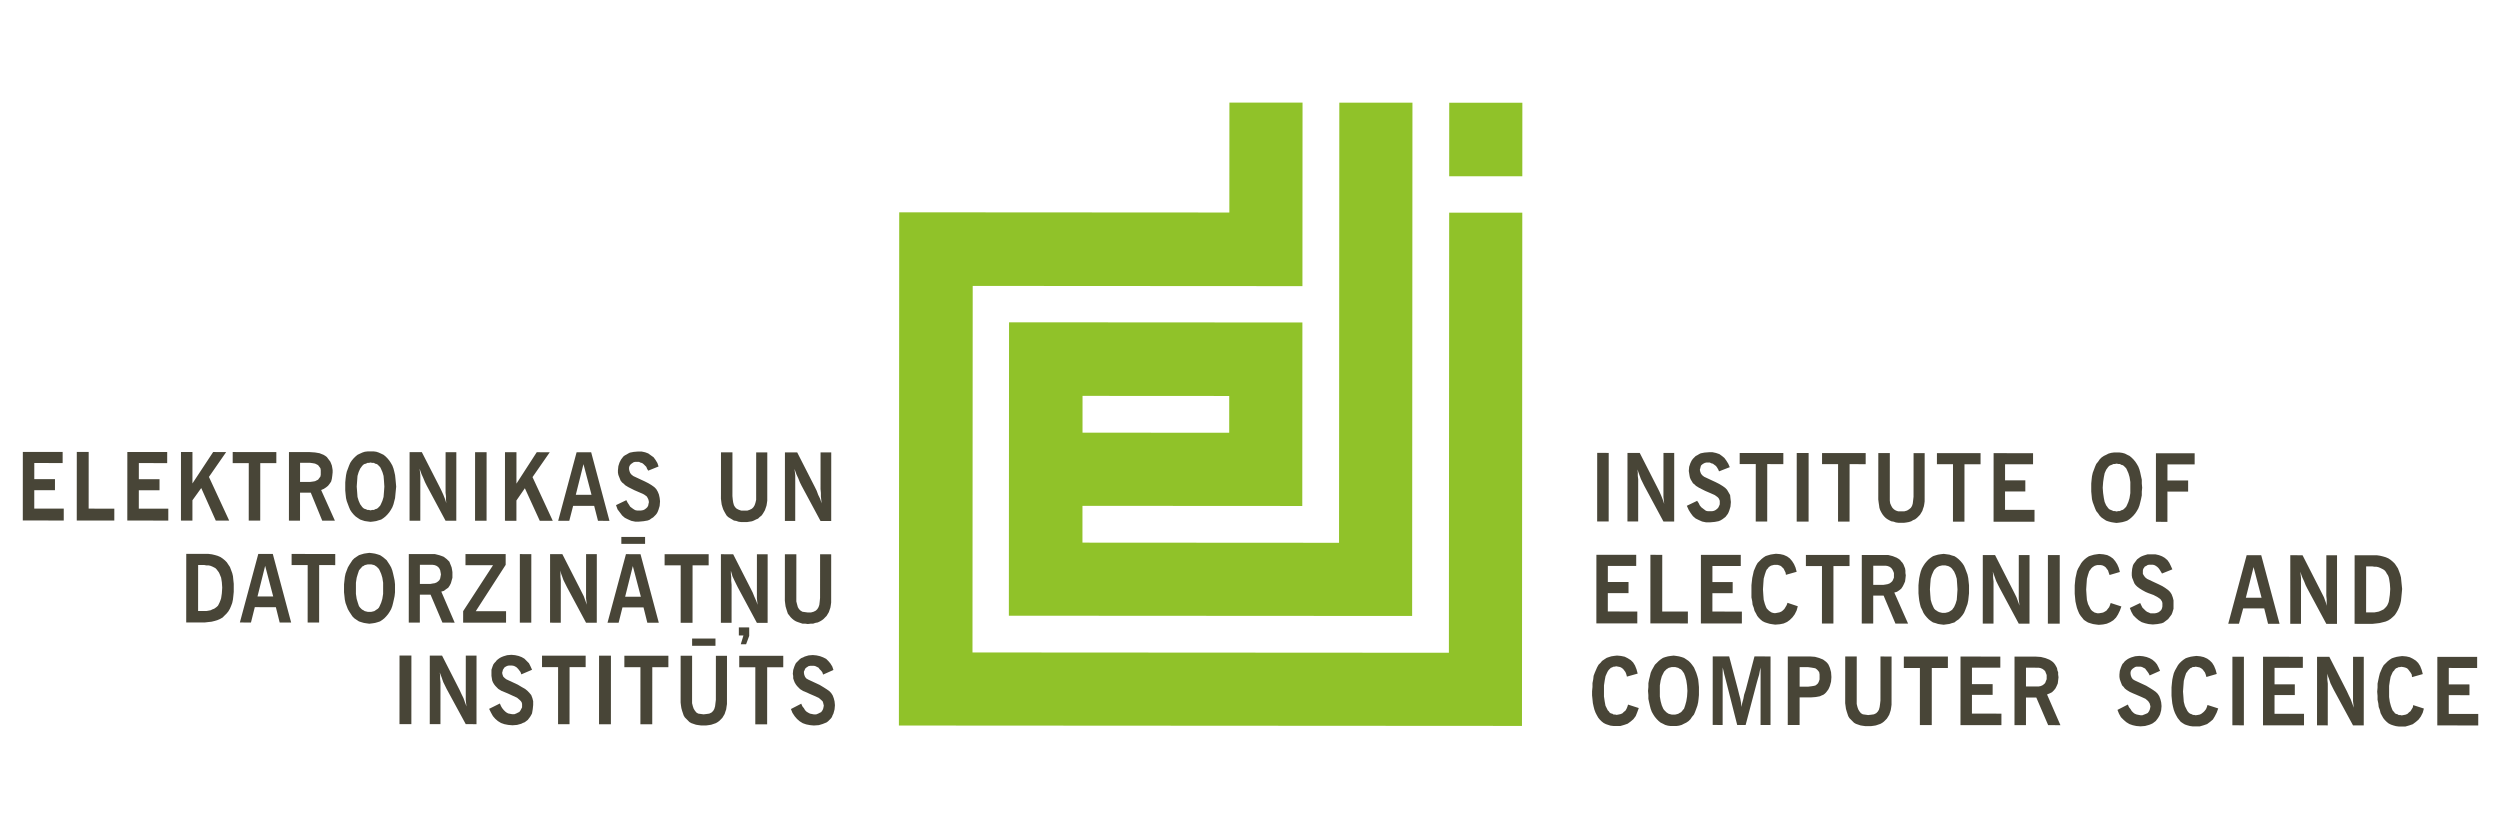
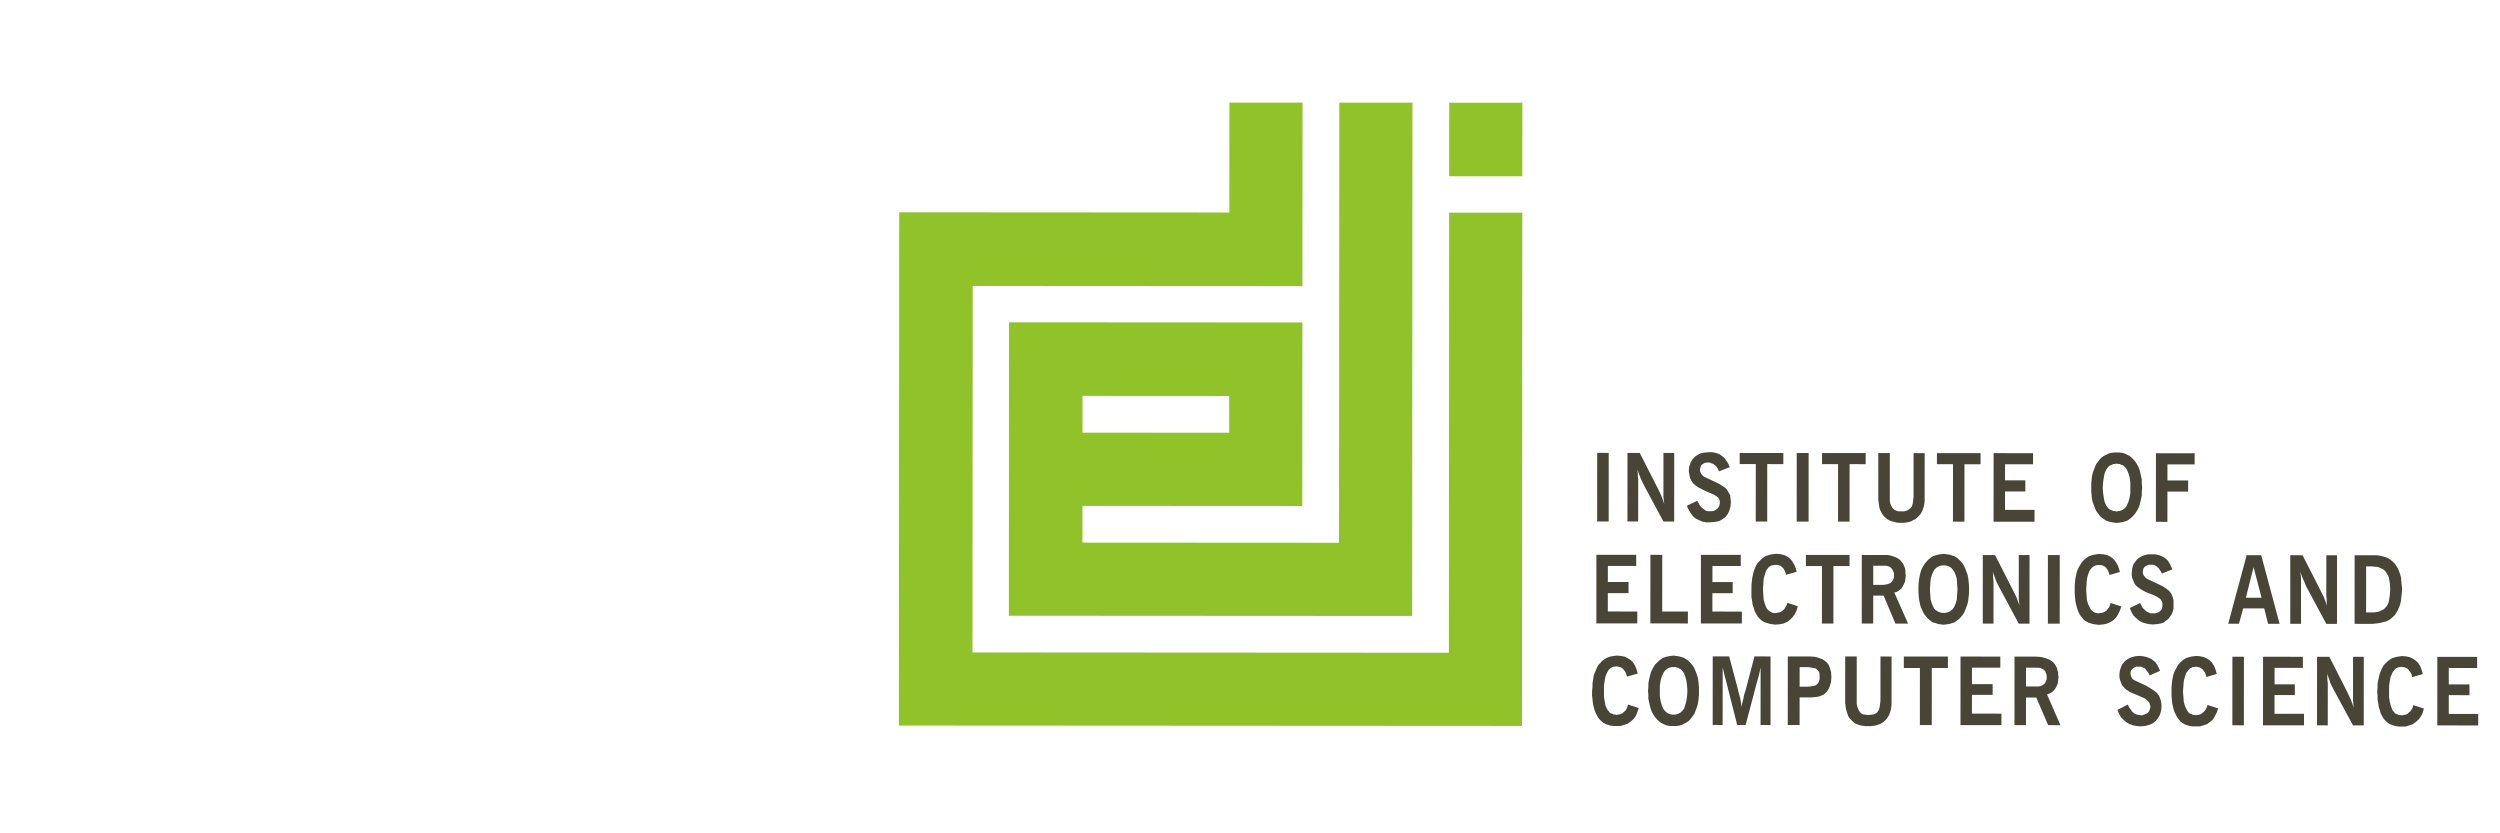
<svg xmlns="http://www.w3.org/2000/svg" xmlns:ns1="http://www.inkscape.org/namespaces/inkscape" xmlns:ns2="http://sodipodi.sourceforge.net/DTD/sodipodi-0.dtd" width="420" height="140" id="svg3160" version="1.1" ns1:version="1.2.2 (b0a8486541, 2022-12-01)" ns2:docname="edi-nrem.svg" ns1:export-filename="C:\Users\krisj\Documents\edi_web_logos\logo_d_160.png" ns1:export-xdpi="146.53545" ns1:export-ydpi="146.53545">
  <defs id="defs3162" />
  <ns2:namedview id="base" pagecolor="#ffffff" bordercolor="#666666" borderopacity="1.0" ns1:pageopacity="0.0" ns1:pageshadow="2" ns1:zoom="3.2104086" ns1:cx="231.27897" ns1:cy="68.994332" ns1:document-units="px" ns1:current-layer="layer1" showgrid="false" ns1:window-width="2160" ns1:window-height="1261" ns1:window-x="0" ns1:window-y="52" ns1:window-maximized="1" fit-margin-top="0" fit-margin-left="0" fit-margin-right="0" fit-margin-bottom="0" ns1:showpageshadow="2" ns1:pagecheckerboard="0" ns1:deskcolor="#d1d1d1" />
  <g ns1:label="Layer 1" ns1:groupmode="layer" id="layer1" transform="translate(-553.879,-598.416)">
-     <path ns1:connector-curvature="0" id="path40-6-7" style="fill:#484537;fill-opacity:1;fill-rule:nonzero;stroke:none" d="m 557.709,685.856 0.006,-11.519 6.689,0.005 -0.002,1.865 -4.761,-0.003 -0.002,2.701 3.476,0.002 -0.002,1.867 -3.476,-0.002 -0.002,3.088 4.955,0.003 -0.002,1.998 -6.883,-0.005 z m 9.065,0.006 0.006,-11.519 1.998,0.002 -0.006,9.521 4.313,0.003 -0.002,1.998 -6.31,-0.003 z m 8.492,0.005 0.006,-11.519 6.697,0.005 -0.002,1.865 -4.761,-0.003 -0.002,2.701 3.476,0.002 -0.002,1.867 -3.476,-0.002 -0.002,3.088 4.955,0.003 -0.002,1.998 -6.891,-0.005 z m 9.012,0.005 0.006,-11.519 1.928,0.002 -0.003,5.28 3.48,-5.278 2.19,0.002 -2.898,4.178 3.402,7.341 -2.253,-0.002 -2.442,-5.468 -1.48,2.058 -0.002,3.407 -1.928,-0.002 z m 11.388,0.006 0.006,-9.654 -2.701,-0.002 0.002,-1.865 7.331,0.005 -7.6e-4,1.865 -2.701,-0.002 -0.006,9.654 -1.928,-0.002 z m 6.752,0.005 0.006,-11.519 3.476,0.002 0.906,0.062 0.765,0.131 0.325,0.133 0.319,0.123 0.325,0.194 0.255,0.194 0.192,0.262 0.386,0.512 0.133,0.325 0.123,0.317 0.071,0.388 0.061,0.387 -2.4e-4,0.387 -0.062,0.581 -0.072,0.511 -0.123,0.45 -0.264,0.386 -0.256,0.325 -0.317,0.256 -0.387,0.255 -0.45,0.194 2.312,5.148 -2.129,-0.002 -1.925,-4.7 -1.804,-7.6e-4 -0.003,4.699 -1.865,-0.002 z m 1.869,-6.502 1.681,7.7e-4 0.448,-0.061 0.389,-0.063 0.256,-0.131 0.254,-0.123 0.194,-0.264 0.194,-0.255 0.061,-0.317 4.9e-4,-0.775 -0.061,-0.325 -0.388,-0.512 -0.254,-0.131 -0.256,-0.125 -0.388,-0.07 -0.448,-0.062 -1.681,-7.7e-4 -0.002,3.213 z m 7.594,0.78 4.5e-4,-0.706 0.062,-0.642 0.072,-0.581 0.123,-0.581 0.195,-0.511 0.193,-0.519 0.195,-0.448 0.256,-0.386 0.325,-0.388 0.326,-0.316 0.317,-0.264 0.386,-0.184 0.45,-0.202 0.386,-0.125 0.511,-0.061 0.967,6.2e-4 0.45,0.062 0.386,0.125 0.45,0.202 0.386,0.185 0.325,0.264 0.317,0.317 0.325,0.389 0.255,0.387 0.255,0.448 0.194,0.519 0.131,0.511 0.132,0.581 0.061,0.581 0.061,0.642 0.063,0.706 -0.126,1.284 -0.062,0.65 -0.133,0.511 -0.131,0.519 -0.195,0.511 -0.256,0.448 -0.256,0.386 -0.325,0.388 -0.317,0.317 -0.326,0.263 -0.387,0.256 -0.45,0.131 -0.387,0.123 -0.45,0.071 -0.509,0.061 -0.458,-0.062 -0.511,-0.072 -0.386,-0.123 -0.386,-0.131 -0.388,-0.256 -0.378,-0.264 -0.324,-0.318 -0.325,-0.388 -0.255,-0.387 -0.194,-0.448 -0.192,-0.511 -0.194,-0.519 -0.123,-0.511 -0.071,-0.65 -0.061,-0.642 4e-4,-0.642 z m 1.928,0.002 0.069,0.906 0.061,0.836 0.194,0.642 0.255,0.581 0.192,0.256 0.133,0.192 0.192,0.194 0.194,0.123 0.256,0.072 0.256,0.123 0.256,1.3e-4 0.264,0.069 0.256,-0.069 0.317,2e-4 0.193,-0.122 0.264,-0.071 0.194,-0.123 0.186,-0.195 0.192,-0.192 0.133,-0.255 0.256,-0.581 0.193,-0.642 0.07,-0.836 0.064,-0.906 -0.063,-0.961 -0.069,-0.836 -0.192,-0.65 -0.255,-0.573 -0.133,-0.264 -0.193,-0.184 -0.187,-0.202 -0.194,-0.123 -0.264,-0.064 -0.192,-0.131 -0.317,-2e-4 -0.256,-0.062 -0.264,0.061 -0.256,-1.1e-4 -0.256,0.131 -0.256,0.063 -0.194,0.123 -0.193,0.201 -0.133,0.184 -0.192,0.264 -0.256,0.573 -0.195,0.65 -0.062,0.836 -0.07,0.961 z m 8.875,5.733 0.006,-11.519 2.059,0.002 2.961,5.793 0.319,0.642 0.325,0.712 0.255,0.642 0.253,0.775 -0.061,-0.581 3.5e-4,-0.581 -0.069,-0.581 0.005,-6.82 1.804,0.002 -0.006,11.519 -1.804,-7.7e-4 -3.209,-5.985 -0.255,-0.519 -0.263,-0.642 -0.317,-0.706 -0.324,-0.898 0.069,0.511 0.061,0.581 -0.005,7.656 -1.804,-7.6e-4 z m 11.002,0.006 0.006,-11.519 1.936,0.002 -0.006,11.519 -1.936,-0.002 z m 5.024,0.003 0.006,-11.519 1.928,0.002 -0.003,5.28 3.41,-5.278 2.19,0.002 -2.898,4.178 3.402,7.341 -2.184,-0.002 -2.504,-5.468 -1.418,2.058 -0.002,3.407 -1.928,-0.002 z m 8.942,0.005 3.097,-11.517 2.446,0.002 3.075,11.521 -1.928,-0.002 -0.641,-2.508 -3.538,-0.002 -0.646,2.507 -1.865,-0.002 z m 2.96,-4.372 2.64,0.002 -1.35,-5.148 -1.289,5.146 z m 6.757,1.738 1.735,-0.835 0.194,0.388 0.255,0.387 0.192,0.317 0.256,0.194 0.264,0.192 0.317,0.194 0.325,0.07 0.644,4e-4 0.387,-0.069 0.256,-0.123 0.256,-0.194 0.192,-0.194 0.133,-0.255 0.062,-0.325 0.061,-0.256 -0.061,-0.325 -0.061,-0.192 -0.133,-0.256 -0.123,-0.194 -0.458,-0.325 -0.703,-0.318 -0.898,-0.387 -0.386,-0.195 -0.644,-0.325 -0.517,-0.317 -0.255,-0.256 -0.255,-0.194 -0.263,-0.326 -0.125,-0.317 -0.131,-0.325 -0.123,-0.317 -0.071,-0.388 2.6e-4,-0.386 0.072,-0.704 0.185,-0.581 0.133,-0.264 0.131,-0.256 0.387,-0.511 0.256,-0.194 0.256,-0.131 0.325,-0.195 0.256,-0.131 0.642,-0.124 0.706,-0.061 0.642,4e-4 0.581,0.125 0.519,0.193 0.448,0.325 0.45,0.319 0.325,0.448 0.316,0.52 0.194,0.581 -1.735,0.702 -0.194,-0.317 -0.131,-0.325 -0.45,-0.448 -0.255,-0.194 -0.256,-0.062 -0.262,-0.133 -0.644,-4.1e-4 -0.256,0.061 -0.387,0.263 -0.195,0.186 -0.123,0.202 -0.07,0.256 -1.6e-4,0.254 0.069,0.325 0.123,0.319 0.194,0.256 0.325,0.262 0.961,0.45 0.967,0.449 0.642,0.327 0.519,0.317 0.448,0.318 0.318,0.326 0.262,0.448 0.186,0.45 0.13,0.581 0.063,0.581 -0.064,0.775 -0.193,0.642 -0.125,0.317 -0.131,0.263 -0.194,0.255 -0.448,0.448 -0.325,0.195 -0.256,0.194 -0.325,0.131 -0.706,0.122 -0.773,0.071 -0.644,-4.2e-4 -0.642,-0.133 -0.581,-0.256 -0.511,-0.256 -0.448,-0.387 -0.388,-0.52 -0.386,-0.51 -0.255,-0.714 z m 17.63,-1.59 0.005,-7.278 1.926,0.002 -0.005,7.339 0.063,0.642 0.069,0.45 0.123,0.448 0.195,0.325 0.255,0.256 0.386,0.195 0.388,0.131 1.029,6.5e-4 0.387,-0.131 0.388,-0.194 0.256,-0.255 0.192,-0.325 0.133,-0.386 0.123,-0.511 0.005,-7.981 1.867,0.002 -0.005,8.112 -0.064,0.45 -0.062,0.386 -0.131,0.38 -0.133,0.386 -0.187,0.325 -0.192,0.317 -0.194,0.264 -0.326,0.255 -0.256,0.255 -0.325,0.131 -0.386,0.194 -0.317,0.123 -0.45,0.071 -0.387,0.061 -0.967,-6.1e-4 -0.45,-0.062 -0.386,-0.133 -0.388,-0.062 -0.317,-0.194 -0.325,-0.192 -0.317,-0.194 -0.264,-0.255 -0.195,-0.325 -0.184,-0.325 -0.194,-0.379 -0.131,-0.389 -0.132,-0.448 -0.061,-0.458 -0.061,-0.511 3e-4,-0.509 z m 10.743,4.248 0.006,-11.519 2.059,0.002 2.953,5.793 0.317,0.642 0.263,0.712 0.317,0.642 0.255,0.775 -0.124,-1.161 3.8e-4,-0.581 -0.061,-0.642 0.003,-6.178 1.796,7.6e-4 -0.006,11.519 -1.796,-7.6e-4 -3.217,-5.985 -0.255,-0.519 -0.255,-0.642 -0.325,-0.706 -0.324,-0.898 0.069,0.511 0.063,0.581 -0.005,7.656 -1.734,-7.7e-4 z m -100.579,17.055 0.006,-11.521 3.732,0.002 0.581,0.072 0.519,0.123 0.45,0.133 0.448,0.193 0.386,0.256 0.388,0.317 0.316,0.326 0.255,0.389 0.263,0.387 0.192,0.511 0.194,0.517 0.123,0.511 0.063,0.642 0.069,0.652 -7.7e-4,1.346 -0.07,0.706 -0.064,0.581 -0.123,0.581 -0.195,0.517 -0.193,0.45 -0.264,0.45 -0.317,0.386 -0.326,0.316 -0.319,0.325 -0.448,0.255 -0.458,0.194 -0.448,0.131 -0.511,0.125 -0.581,0.061 -0.581,0.069 -3.09,-0.002 z m 1.999,-1.927 1.417,7.6e-4 0.386,-0.069 0.319,-0.061 0.253,-0.133 0.327,-0.123 0.192,-0.131 0.256,-0.194 0.194,-0.194 0.131,-0.256 0.125,-0.256 0.131,-0.325 0.131,-0.386 0.125,-0.836 0.062,-0.967 -0.061,-0.898 -0.124,-0.775 -0.131,-0.317 -0.131,-0.325 -0.125,-0.256 -0.386,-0.512 -0.194,-0.192 -0.255,-0.133 -0.263,-0.131 -0.317,-0.125 -0.325,-0.07 -0.386,-2.3e-4 -0.317,-0.062 -1.031,-6.6e-4 -0.005,7.726 z m 7.013,1.933 3.097,-11.519 2.438,0.002 3.083,11.523 -1.928,-0.002 -0.641,-2.579 -3.538,-0.002 -0.644,2.578 -1.867,-0.002 z m 2.962,-4.372 2.64,0.002 -1.352,-5.15 -1.287,5.148 z m 8.426,4.379 0.006,-9.654 -2.701,-0.002 0.002,-1.867 7.331,0.005 -0.002,1.867 -2.701,-0.002 -0.006,9.654 -1.928,-0.002 z m 6.112,-5.726 4.4e-4,-0.704 0.072,-0.642 0.062,-0.581 0.123,-0.581 0.195,-0.519 0.195,-0.511 0.264,-0.448 0.51,-0.775 0.325,-0.325 0.381,-0.255 0.387,-0.255 0.387,-0.123 0.45,-0.133 0.456,-0.069 0.45,-0.061 0.511,0.062 0.448,0.07 0.458,0.133 0.378,0.123 0.388,0.256 0.325,0.256 0.386,0.325 0.511,0.775 0.255,0.448 0.192,0.511 0.132,0.519 0.13,0.581 0.124,0.581 0.069,0.642 -7.7e-4,1.348 -0.07,0.642 -0.125,0.581 -0.131,0.581 -0.133,0.517 -0.193,0.511 -0.256,0.45 -0.256,0.386 -0.325,0.386 -0.317,0.325 -0.326,0.255 -0.389,0.255 -0.379,0.125 -0.458,0.131 -0.448,0.069 -0.511,0.063 -0.45,-0.064 -0.456,-0.07 -0.45,-0.131 -0.386,-0.125 -0.386,-0.256 -0.38,-0.256 -0.325,-0.325 -0.509,-0.773 -0.263,-0.45 -0.194,-0.511 -0.194,-0.517 -0.123,-0.581 -0.061,-0.581 -0.071,-0.642 4.1e-4,-0.644 z m 1.998,0.002 -5.4e-4,0.906 0.124,0.836 0.192,0.642 0.194,0.581 0.194,0.256 0.192,0.194 0.132,0.123 0.256,0.133 0.192,0.131 0.511,0.125 0.581,3.6e-4 0.264,-0.061 0.256,-0.063 0.387,-0.263 0.194,-0.123 0.186,-0.195 0.131,-0.256 0.256,-0.581 0.195,-0.642 0.131,-0.836 0.002,-1.873 -0.13,-0.836 -0.194,-0.642 -0.255,-0.581 -0.131,-0.256 -0.186,-0.195 -0.194,-0.192 -0.192,-0.125 -0.194,-0.131 -0.256,-0.061 -0.264,-0.064 -0.581,-3.9e-4 -0.511,0.124 -0.192,0.131 -0.256,0.125 -0.133,0.192 -0.192,0.194 -0.194,0.255 -0.195,0.581 -0.193,0.642 -0.125,0.836 -5.9e-4,0.967 z m 8.877,5.735 0.006,-11.521 4.374,0.003 0.773,0.195 0.38,0.133 0.325,0.123 0.511,0.387 0.262,0.255 0.194,0.194 0.125,0.325 0.131,0.317 0.125,0.325 0.069,0.386 0.061,0.389 -6e-4,0.959 -0.131,0.458 -0.125,0.448 -0.195,0.388 -0.256,0.378 -0.387,0.263 -0.326,0.255 -0.448,0.131 2.248,5.212 -2.059,-0.002 -1.995,-4.7 -1.796,-7.6e-4 -0.003,4.699 -1.865,-0.002 z m 1.869,-6.494 1.734,7.7e-4 0.387,-0.071 0.388,-0.061 0.317,-0.131 0.264,-0.194 0.192,-0.194 0.125,-0.254 0.062,-0.319 0.07,-0.386 -0.069,-0.386 -0.061,-0.325 -0.125,-0.256 -0.192,-0.256 -0.264,-0.194 -0.317,-0.131 -0.388,-0.062 -2.121,-0.002 -0.002,3.221 z m 7.266,6.499 0.002,-1.928 5.021,-7.722 -4.63,-0.003 0.002,-1.867 6.752,0.005 -7.6e-4,1.806 -5.023,7.784 5.088,0.003 -0.002,1.928 -7.208,-0.005 z m 9.523,0.006 0.006,-11.521 1.926,0.002 -0.006,11.521 -1.926,-0.002 z m 5.078,0.003 0.006,-11.521 2.059,0.002 2.955,5.793 0.649,1.287 0.255,0.712 0.253,0.706 -0.061,-0.511 -0.069,-0.581 0.005,-7.402 1.804,7.7e-4 -0.006,11.521 -1.804,-7.6e-4 -3.209,-5.987 -0.58,-1.162 -0.255,-0.704 -0.324,-0.906 0.069,0.519 -3e-4,0.517 0.061,0.644 -0.005,7.075 -1.804,-7.7e-4 z m 9.654,0.006 3.097,-11.519 2.446,0.002 3.075,11.523 -1.928,-0.002 -0.641,-2.579 -3.538,-0.002 -0.644,2.578 -1.867,-0.002 z m 2.962,-4.372 2.64,0.002 -1.352,-5.15 -1.288,5.148 z m -0.639,-8.881 7.2e-4,-1.159 3.988,0.003 -7.2e-4,1.159 -3.988,-0.003 z m 9.965,13.261 0.006,-9.654 -2.703,-0.002 0.002,-1.867 7.402,0.005 -0.002,1.867 -2.703,-0.002 -0.006,9.654 -1.996,-0.002 z m 6.758,0.005 0.006,-11.521 2.059,0.002 2.953,5.793 0.325,0.644 0.255,0.642 0.317,0.712 0.263,0.706 -0.069,-0.511 -0.061,-0.581 0.005,-7.402 1.804,7.6e-4 -0.006,11.521 -1.804,-7.6e-4 -3.217,-5.987 -0.255,-0.509 -0.319,-0.652 -0.325,-0.704 -0.253,-0.906 -3.3e-4,0.519 0.061,0.517 -4.2e-4,0.644 0.061,0.704 -0.003,6.372 -1.796,-7.6e-4 z m 3.341,3.601 0.451,-1.478 -0.775,-5e-4 7.6e-4,-1.346 1.742,7.6e-4 -7.7e-4,1.415 -0.52,1.409 -0.898,-5.9e-4 z m 7.407,-7.846 0.005,-7.27 1.926,0.002 -0.005,7.922 0.132,0.509 0.123,0.45 0.195,0.325 0.255,0.256 0.325,0.194 0.898,0.123 0.519,3.1e-4 0.448,-0.123 0.388,-0.194 0.254,-0.256 0.194,-0.325 0.133,-0.386 0.062,-0.511 0.062,-0.642 0.005,-7.341 1.865,0.002 -0.005,8.106 -0.062,0.45 -0.062,0.386 -0.264,0.775 -0.194,0.325 -0.192,0.317 -0.256,0.255 -0.255,0.264 -0.256,0.192 -0.325,0.195 -0.387,0.186 -0.389,0.069 -0.379,0.131 -0.386,-2.4e-4 -0.519,0.063 -0.45,-0.064 -0.448,-3.1e-4 -0.775,-0.262 -0.317,-0.125 -0.325,-0.194 -0.317,-0.256 -0.263,-0.262 -0.194,-0.256 -0.256,-0.317 -0.131,-0.389 -0.123,-0.387 -0.133,-0.45 -0.061,-0.456 -0.061,-0.511 3.3e-4,-0.519 z m -64.743,21.265 0.006,-11.519 1.996,0.002 -0.006,11.519 -1.996,-0.002 z m 5.086,0.003 0.006,-11.519 2.059,0.002 2.953,5.793 0.325,0.704 0.317,0.642 0.255,0.714 0.263,0.704 -0.069,-0.509 -0.061,-0.581 0.005,-7.464 1.804,7.6e-4 -0.006,11.519 -1.804,-7.6e-4 -3.217,-5.924 -0.255,-0.519 -0.317,-0.642 -0.263,-0.767 -0.317,-0.835 0.061,0.509 -3e-4,0.511 0.061,0.65 -0.005,7.014 -1.796,-7.7e-4 z m 9.973,-2.57 1.804,-0.897 0.194,0.448 0.186,0.317 0.263,0.326 0.253,0.256 0.256,0.194 0.256,0.131 0.65,0.125 0.381,2.4e-4 0.325,-0.125 0.256,-0.131 0.256,-0.124 0.192,-0.262 0.264,-0.511 3.5e-4,-0.581 -0.069,-0.256 -0.125,-0.194 -0.192,-0.192 -0.45,-0.389 -0.711,-0.325 -0.836,-0.387 -0.45,-0.187 -0.642,-0.264 -0.519,-0.318 -0.253,-0.256 -0.255,-0.264 -0.194,-0.254 -0.193,-0.32 -0.131,-0.325 -0.124,-0.773 6.5e-4,-1.031 0.195,-0.581 0.125,-0.317 0.192,-0.255 0.194,-0.194 0.194,-0.254 0.254,-0.202 0.264,-0.186 0.256,-0.131 0.317,-0.133 0.644,-0.192 0.712,-0.061 0.642,0.062 0.581,0.131 0.511,0.195 0.45,0.256 0.772,0.774 0.255,0.512 0.263,0.581 -1.804,0.774 -0.133,-0.388 -0.386,-0.51 -0.255,-0.264 -0.194,-0.125 -0.254,-0.131 -0.319,-0.061 -0.581,-3.5e-4 -0.262,0.061 -0.256,0.131 -0.194,0.125 -0.123,0.192 -0.133,0.194 -0.062,0.256 -0.07,0.264 0.069,0.317 0.123,0.325 0.264,0.255 0.255,0.194 0.967,0.449 0.961,0.45 0.642,0.387 0.58,0.325 0.386,0.317 0.316,0.326 0.325,0.389 0.194,0.509 0.132,0.519 -4.1e-4,0.642 -0.072,0.706 -0.123,0.711 -0.133,0.255 -0.192,0.325 -0.389,0.511 -0.51,0.386 -0.325,0.125 -0.256,0.131 -0.706,0.194 -0.773,0.061 -0.713,-0.062 -0.642,-0.125 -0.573,-0.201 -0.519,-0.317 -0.448,-0.389 -0.388,-0.448 -0.324,-0.581 -0.317,-0.642 z m 11.581,2.584 0.006,-9.59 -2.701,-0.002 0.002,-1.928 7.331,0.005 -0.002,1.928 -2.701,-0.002 -0.006,9.59 -1.928,-0.002 z m 6.883,0.005 0.006,-11.519 1.996,0.002 -0.006,11.519 -1.996,-0.002 z m 6.951,0.005 0.006,-9.591 -2.701,-0.002 0.002,-1.928 7.395,0.005 -0.002,1.928 -2.703,-0.002 -0.006,9.591 -1.99,-0.002 z m 6.755,-4.184 0.005,-7.331 1.926,0.002 -0.005,7.973 0.132,0.519 0.131,0.387 0.193,0.32 0.255,0.326 0.317,0.192 0.456,0.064 0.45,0.062 0.511,-0.061 0.448,-0.063 0.389,-0.192 0.262,-0.264 0.187,-0.317 0.133,-0.45 0.062,-0.519 0.07,-0.573 0.005,-7.4 1.865,0.002 -0.005,8.106 -0.07,0.448 -0.062,0.45 -0.133,0.386 -0.123,0.388 -0.194,0.325 -0.192,0.317 -0.255,0.264 -0.256,0.253 -0.264,0.194 -0.317,0.186 -0.775,0.263 -0.387,0.061 -0.45,0.061 -0.898,-5.6e-4 -0.456,-0.062 -0.381,-0.062 -0.773,-0.264 -0.325,-0.187 -0.255,-0.264 -0.511,-0.512 -0.195,-0.325 -0.261,-0.773 -0.124,-0.45 -0.069,-0.448 -0.061,-0.511 3.5e-4,-0.519 z m 1.932,-9.003 7.5e-4,-1.223 3.926,0.003 -7.6e-4,1.223 -3.926,-0.003 z m 10.615,13.198 0.006,-9.59 -2.703,-0.002 0.002,-1.928 7.395,0.005 -0.002,1.928 -2.701,-0.002 -0.006,9.59 -1.99,-0.002 z m 5.985,-2.573 1.735,-0.897 0.194,0.448 0.256,0.317 0.191,0.325 0.255,0.256 0.325,0.194 0.256,0.131 0.325,0.064 0.317,0.062 0.388,2.4e-4 0.325,-0.125 0.256,-0.131 0.256,-0.124 0.192,-0.262 0.133,-0.255 0.061,-0.256 0.062,-0.325 -0.123,-0.511 -0.069,-0.194 -0.194,-0.192 -0.45,-0.389 -0.703,-0.325 -0.898,-0.387 -0.388,-0.186 -0.642,-0.264 -0.517,-0.317 -0.255,-0.256 -0.255,-0.264 -0.194,-0.254 -0.193,-0.32 -0.131,-0.325 -0.131,-0.387 2.4e-4,-0.386 -0.063,-0.389 0.064,-0.642 0.193,-0.581 0.133,-0.317 0.131,-0.256 0.45,-0.448 0.193,-0.201 0.256,-0.186 0.325,-0.13 0.256,-0.133 0.642,-0.192 0.706,-0.061 0.642,0.062 0.581,0.131 0.519,0.195 0.511,0.256 0.386,0.387 0.325,0.386 0.317,0.512 0.194,0.581 -1.735,0.774 -0.133,-0.389 -0.192,-0.254 -0.255,-0.256 -0.194,-0.264 -0.256,-0.125 -0.263,-0.131 -0.256,-0.061 -0.579,-3.5e-4 -0.319,0.061 -0.192,0.131 -0.194,0.125 -0.194,0.192 -0.062,0.194 -0.131,0.256 -1.4e-4,0.264 0.061,0.317 0.131,0.325 0.194,0.256 0.325,0.194 0.959,0.448 0.969,0.451 0.642,0.387 0.511,0.325 0.456,0.317 0.316,0.326 0.255,0.389 0.194,0.509 0.131,0.519 0.063,0.642 -0.064,0.706 -0.193,0.711 -0.133,0.256 -0.123,0.325 -0.194,0.255 -0.448,0.45 -0.264,0.192 -0.317,0.125 -0.325,0.131 -0.644,0.194 -0.836,0.061 -0.642,-0.062 -0.642,-0.125 -0.581,-0.201 -0.511,-0.317 -0.448,-0.389 -0.388,-0.448 -0.386,-0.581 -0.255,-0.642 z" ns1:transform-center-x="134.79734" ns1:transform-center-y="29.213817" ns1:export-filename="C:\Users\krisjanis.nesenbergs\Dropbox\Work\EDI\logo_big.png" ns1:export-xdpi="1588.4294" ns1:export-ydpi="1588.4294" />
    <path ns1:connector-curvature="0" id="path42-6-1" style="fill:#484537;fill-opacity:1;fill-rule:nonzero;stroke:none" d="m 822.201,686.021 0.006,-11.519 1.936,0.002 -0.006,11.519 -1.936,-0.002 z m 5.088,0.003 0.006,-11.519 2.059,0.002 2.953,5.793 0.325,0.642 0.317,0.712 0.255,0.642 0.263,0.775 -0.069,-0.581 -0.063,-0.581 0.005,-7.4 1.806,7.6e-4 -0.006,11.519 -1.806,-7.6e-4 -3.217,-5.985 -0.255,-0.519 -0.317,-0.642 -0.261,-0.706 -0.318,-0.898 0.063,0.511 -3.7e-4,0.581 0.069,0.581 -0.005,7.075 -1.804,-7.7e-4 z m 9.973,-2.634 1.735,-0.835 0.263,0.389 0.184,0.387 0.264,0.317 0.511,0.387 0.264,0.194 0.317,0.07 0.706,4.4e-4 0.325,-0.069 0.254,-0.123 0.256,-0.194 0.194,-0.194 0.131,-0.256 0.133,-0.325 3.6e-4,-0.581 -0.069,-0.192 -0.124,-0.256 -0.192,-0.194 -0.45,-0.325 -0.711,-0.318 -0.9,-0.387 -0.386,-0.194 -0.642,-0.325 -0.519,-0.317 -0.255,-0.256 -0.255,-0.194 -0.191,-0.325 -0.194,-0.317 -0.13,-0.325 -0.063,-0.317 -0.122,-0.775 0.062,-0.704 0.195,-0.581 0.123,-0.264 0.133,-0.256 0.192,-0.255 0.45,-0.45 0.256,-0.131 0.325,-0.195 0.256,-0.131 0.642,-0.124 0.775,-0.061 0.581,3.9e-4 0.581,0.125 0.573,0.193 0.448,0.325 0.388,0.319 0.325,0.448 0.325,0.52 0.255,0.581 -1.806,0.702 -0.131,-0.317 -0.195,-0.325 -0.184,-0.256 -0.264,-0.192 -0.256,-0.194 -0.256,-0.062 -0.264,-0.133 -0.573,-3.5e-4 -0.264,0.061 -0.256,0.133 -0.192,0.131 -0.195,0.186 -0.061,0.202 -0.061,0.256 -0.071,0.254 0.071,0.325 0.123,0.319 0.194,0.256 0.325,0.262 0.959,0.451 0.967,0.449 0.644,0.327 0.517,0.317 0.45,0.317 0.316,0.326 0.264,0.448 0.256,0.45 0.061,0.581 0.069,0.581 -0.07,0.775 -0.195,0.642 -0.123,0.317 -0.131,0.263 -0.389,0.511 -0.512,0.386 -0.325,0.195 -0.317,0.131 -0.642,0.123 -0.775,0.071 -0.704,-4.5e-4 -0.65,-0.133 -0.573,-0.256 -0.519,-0.256 -0.45,-0.387 -0.386,-0.52 -0.317,-0.51 -0.325,-0.714 z m 11.581,2.647 0.006,-9.654 -2.703,-0.002 0.002,-1.865 7.333,0.005 -0.002,1.865 -2.703,-0.002 -0.006,9.654 -1.926,-0.002 z m 6.881,0.005 0.006,-11.519 1.998,0.002 -0.006,11.519 -1.998,-0.002 z m 6.945,0.005 0.006,-9.654 -2.693,-0.002 0.002,-1.865 7.331,0.005 -0.002,1.865 -2.701,-0.002 -0.006,9.654 -1.936,-0.002 z m 6.761,-4.237 0.005,-7.278 1.936,0.002 -0.005,7.981 0.061,0.45 0.194,0.448 0.193,0.325 0.255,0.256 0.319,0.194 0.386,0.131 1.029,6.4e-4 0.458,-0.131 0.317,-0.194 0.317,-0.256 0.202,-0.325 0.123,-0.386 0.062,-0.511 0.072,-0.642 0.005,-7.339 1.865,0.002 -0.005,8.112 -0.062,0.45 -0.07,0.386 -0.133,0.38 -0.123,0.386 -0.194,0.325 -0.194,0.317 -0.254,0.263 -0.256,0.255 -0.326,0.255 -0.327,0.131 -0.317,0.194 -0.387,0.123 -0.387,0.071 -0.45,0.061 -0.898,-5.8e-4 -0.456,-0.062 -0.38,-0.133 -0.386,-0.062 -0.386,-0.195 -0.327,-0.192 -0.254,-0.194 -0.255,-0.256 -0.255,-0.326 -0.195,-0.325 -0.194,-0.379 -0.131,-0.389 -0.061,-0.448 -0.069,-0.458 -0.063,-0.511 3.5e-4,-0.509 z m 12.547,4.249 0.006,-9.654 -2.701,-0.002 0.002,-1.865 7.331,0.005 -0.002,1.865 -2.701,-0.002 -0.006,9.654 -1.928,-0.002 z m 6.822,0.005 0.006,-11.519 6.628,0.005 -0.002,1.865 -4.701,-0.003 -0.002,2.701 3.407,0.002 -0.002,1.867 -3.407,-0.002 -0.002,3.088 4.955,0.003 -0.002,1.998 -6.881,-0.005 z m 16.408,-5.717 4.3e-4,-0.706 0.062,-0.642 0.064,-0.581 0.131,-0.581 0.195,-0.511 0.193,-0.519 0.195,-0.448 0.317,-0.386 0.264,-0.388 0.317,-0.317 0.387,-0.263 0.389,-0.184 0.387,-0.202 0.45,-0.125 0.448,-0.061 0.967,5.8e-4 0.45,0.062 0.45,0.125 0.386,0.202 0.386,0.185 0.317,0.264 0.325,0.317 0.325,0.389 0.255,0.387 0.255,0.448 0.194,0.519 0.131,0.511 0.124,0.581 0.13,0.581 -4.1e-4,0.642 0.063,0.706 -0.064,0.642 -4e-4,0.642 -0.131,0.65 -0.125,0.511 -0.131,0.519 -0.195,0.511 -0.256,0.448 -0.256,0.386 -0.325,0.388 -0.326,0.316 -0.317,0.264 -0.387,0.255 -0.386,0.131 -0.45,0.123 -0.45,0.071 -0.517,0.061 -0.45,-0.062 -0.448,-0.072 -0.45,-0.123 -0.386,-0.131 -0.388,-0.256 -0.386,-0.264 -0.317,-0.317 -0.263,-0.389 -0.317,-0.387 -0.194,-0.448 -0.192,-0.511 -0.194,-0.519 -0.131,-0.511 -0.063,-0.65 -0.061,-0.642 4e-4,-0.642 z m 1.928,0.002 0.069,0.906 0.122,0.836 0.132,0.642 0.255,0.581 0.192,0.256 0.133,0.192 0.186,0.195 0.262,0.123 0.186,0.071 0.264,0.123 0.256,1.1e-4 0.256,0.07 0.325,-0.069 0.256,9e-5 0.192,-0.123 0.256,-0.071 0.194,-0.123 0.387,-0.386 0.133,-0.255 0.256,-0.581 0.193,-0.642 0.133,-0.836 0.002,-1.867 -0.132,-0.836 -0.192,-0.65 -0.255,-0.573 -0.132,-0.264 -0.193,-0.184 -0.194,-0.203 -0.194,-0.123 -0.256,-0.064 -0.192,-0.131 -0.256,-10e-5 -0.325,-0.062 -0.256,0.061 -0.256,-1.1e-4 -0.264,0.131 -0.186,0.063 -0.262,0.123 -0.186,0.202 -0.133,0.184 -0.192,0.263 -0.256,0.573 -0.133,0.65 -0.123,0.836 -0.07,0.961 z m 8.937,5.733 0.006,-11.519 6.505,0.005 -0.002,1.865 -4.568,-0.003 -0.002,2.701 3.476,0.002 -0.002,1.867 -3.476,-0.002 -0.003,5.086 -1.936,-0.002 z m -94.003,17.059 0.006,-11.521 6.689,0.005 -0.002,1.867 -4.763,-0.003 -0.002,2.701 3.476,0.002 -0.002,1.867 -3.476,-0.002 -0.002,3.088 4.955,0.003 -0.002,1.998 -6.881,-0.005 z m 9.073,0.006 0.006,-11.521 1.99,0.002 -0.006,9.523 4.313,0.003 -0.002,1.998 -6.303,-0.003 z m 8.485,0.005 0.006,-11.521 6.697,0.005 -0.002,1.867 -4.761,-0.003 -0.002,2.701 3.405,0.002 -0.002,1.867 -3.405,-0.002 -0.002,3.088 4.955,0.003 -0.002,1.998 -6.891,-0.005 z m 14.549,-3.467 1.734,0.582 -0.195,0.703 -0.325,0.652 -0.379,0.509 -0.459,0.449 -0.448,0.325 -0.573,0.255 -0.65,0.13 -0.767,0.063 -0.458,-0.064 -0.448,-0.07 -0.45,-0.131 -0.386,-0.125 -0.386,-0.192 -0.319,-0.256 -0.325,-0.325 -0.254,-0.317 -0.194,-0.388 -0.255,-0.448 -0.131,-0.519 -0.194,-0.511 -0.061,-0.581 -0.132,-0.642 0.002,-2.059 0.07,-0.642 0.064,-0.581 0.131,-0.581 0.125,-0.581 0.387,-0.898 0.256,-0.45 0.65,-0.65 0.317,-0.256 0.387,-0.256 0.388,-0.123 0.448,-0.132 0.45,-0.069 0.448,-0.061 0.713,0.062 0.581,0.131 0.573,0.256 0.448,0.325 0.388,0.45 0.325,0.512 0.255,0.581 0.192,0.712 -1.804,0.51 -0.061,-0.379 -0.194,-0.388 -0.123,-0.264 -0.263,-0.254 -0.194,-0.194 -0.317,-0.125 -0.264,-0.07 -0.573,-3.5e-4 -0.264,0.069 -0.254,0.063 -0.194,0.123 -0.194,0.133 -0.123,0.192 -0.194,0.194 -0.131,0.256 -0.195,0.581 -0.195,0.703 -0.062,0.836 -0.062,0.967 0.061,0.969 0.061,0.773 0.194,0.706 0.194,0.517 0.131,0.256 0.386,0.389 0.186,0.123 0.202,0.133 0.184,0.062 0.264,0.061 0.256,1.2e-4 0.317,-0.061 0.325,-0.061 0.325,-0.133 0.256,-0.194 0.256,-0.253 0.194,-0.319 0.194,-0.325 0.131,-0.386 z m 5.789,3.48 0.006,-9.654 -2.701,-0.002 0.002,-1.867 7.331,0.005 -0.002,1.867 -2.703,-0.002 -0.006,9.654 -1.926,-0.002 z m 6.689,0.005 0.006,-11.521 4.436,0.003 0.775,0.195 0.325,0.133 0.317,0.123 0.325,0.194 0.256,0.192 0.194,0.256 0.192,0.194 0.195,0.325 0.123,0.317 0.132,0.325 0.061,0.387 -2.3e-4,0.388 0.061,0.387 -0.062,0.573 -0.062,0.458 -0.195,0.448 -0.195,0.388 -0.254,0.378 -0.327,0.264 -0.387,0.255 -0.448,0.131 2.312,5.212 -2.123,-0.002 -1.987,-4.7 -1.742,-7.6e-4 -0.003,4.699 -1.926,-0.002 z m 1.93,-6.494 1.673,7.7e-4 0.45,-0.071 0.325,-0.061 0.325,-0.13 0.256,-0.194 0.192,-0.194 0.125,-0.254 0.131,-0.319 4.8e-4,-0.773 -0.13,-0.325 -0.125,-0.256 -0.192,-0.256 -0.256,-0.194 -0.325,-0.131 -0.325,-0.062 -2.123,-0.002 -0.002,3.221 z m 7.596,0.77 4.5e-4,-0.704 0.062,-0.642 0.07,-0.581 0.123,-0.581 0.133,-0.519 0.193,-0.511 0.256,-0.448 0.256,-0.388 0.325,-0.386 0.317,-0.325 0.327,-0.256 0.387,-0.255 0.379,-0.123 0.458,-0.133 0.448,-0.069 0.511,-0.061 0.45,0.062 0.517,0.07 0.388,0.133 0.448,0.123 0.388,0.256 0.317,0.256 0.325,0.325 0.325,0.386 0.255,0.389 0.192,0.448 0.194,0.511 0.194,0.519 0.123,0.581 0.063,0.581 0.069,0.642 -7.7e-4,1.348 -0.07,0.642 -0.064,0.581 -0.123,0.581 -0.195,0.517 -0.195,0.511 -0.193,0.45 -0.256,0.386 -0.325,0.386 -0.325,0.325 -0.389,0.255 -0.317,0.256 -0.448,0.125 -0.388,0.131 -0.517,0.069 -0.45,0.063 -0.511,-0.064 -0.448,-0.07 -0.388,-0.131 -0.448,-0.125 -0.386,-0.256 -0.327,-0.256 -0.316,-0.326 -0.325,-0.386 -0.255,-0.387 -0.192,-0.45 -0.255,-0.512 -0.132,-0.517 -0.123,-0.581 -0.069,-0.581 -0.061,-0.642 3.9e-4,-0.644 z m 1.926,0.002 0.061,0.906 0.071,0.836 0.192,0.642 0.255,0.581 0.133,0.256 0.185,0.194 0.194,0.123 0.194,0.133 0.262,0.131 0.511,0.125 0.519,3.3e-4 0.511,-0.125 0.256,-0.131 0.192,-0.133 0.194,-0.123 0.131,-0.194 0.194,-0.256 0.256,-0.581 0.195,-0.642 0.062,-0.836 0.062,-0.906 -0.061,-0.967 -0.061,-0.836 -0.194,-0.642 -0.255,-0.581 -0.194,-0.256 -0.131,-0.194 -0.194,-0.192 -0.192,-0.125 -0.256,-0.131 -0.511,-0.125 -0.519,-3.6e-4 -0.511,0.124 -0.262,0.131 -0.194,0.125 -0.194,0.192 -0.185,0.194 -0.133,0.256 -0.256,0.581 -0.193,0.642 -0.072,0.836 -0.062,0.967 z m 8.877,5.735 0.006,-11.521 2.059,0.002 2.953,5.793 0.325,0.644 0.317,0.642 0.263,0.712 0.255,0.706 -0.069,-0.511 -0.063,-0.581 0.005,-7.402 1.806,7.6e-4 -0.006,11.521 -1.806,-7.6e-4 -3.209,-5.987 -0.261,-0.509 -0.319,-0.652 -0.255,-0.704 -0.324,-0.906 0.063,0.519 -3e-4,0.517 0.069,0.644 -0.005,7.075 -1.804,-7.6e-4 z m 10.938,0.006 0.006,-11.521 1.99,0.002 -0.006,11.521 -1.99,-0.002 z m 10.554,-3.47 1.797,0.582 -0.256,0.703 -0.318,0.652 -0.325,0.509 -0.45,0.45 -0.52,0.325 -0.581,0.255 -0.634,0.13 -0.712,0.063 -0.511,-0.064 -0.458,-0.07 -0.448,-0.131 -0.388,-0.125 -0.317,-0.192 -0.386,-0.256 -0.255,-0.326 -0.264,-0.317 -0.255,-0.389 -0.192,-0.448 -0.194,-0.519 -0.124,-0.511 -0.13,-0.581 -0.061,-0.642 -0.061,-0.65 7.6e-4,-1.409 0.062,-0.642 0.062,-0.581 0.131,-0.581 0.125,-0.581 0.194,-0.45 0.262,-0.448 0.256,-0.45 0.256,-0.325 0.325,-0.325 0.319,-0.256 0.387,-0.255 0.387,-0.123 0.45,-0.133 0.448,-0.069 0.45,-0.061 0.711,0.062 0.642,0.131 0.511,0.256 0.458,0.325 0.378,0.45 0.325,0.512 0.255,0.581 0.194,0.712 -1.734,0.51 -0.133,-0.379 -0.123,-0.388 -0.202,-0.264 -0.186,-0.254 -0.261,-0.194 -0.256,-0.125 -0.317,-0.07 -0.581,-3.7e-4 -0.256,0.069 -0.194,0.063 -0.194,0.123 -0.192,0.133 -0.194,0.192 -0.131,0.194 -0.194,0.255 -0.195,0.581 -0.193,0.703 -0.062,0.836 -0.064,0.967 0.063,0.969 0.061,0.773 0.192,0.706 0.263,0.517 0.125,0.256 0.131,0.194 0.194,0.194 0.192,0.123 0.194,0.133 0.256,0.062 0.194,0.062 0.256,1.4e-4 0.387,-0.061 0.325,-0.061 0.256,-0.133 0.317,-0.194 0.194,-0.254 0.256,-0.319 0.131,-0.325 0.131,-0.386 z m 3.212,0.838 1.743,-0.835 0.186,0.387 0.194,0.388 0.264,0.255 0.255,0.254 0.254,0.194 0.325,0.133 0.256,0.123 0.706,4.4e-4 0.325,-0.061 0.325,-0.125 0.256,-0.192 0.194,-0.194 0.123,-0.264 0.07,-0.317 3.5e-4,-0.581 -0.069,-0.256 -0.123,-0.194 -0.133,-0.192 -0.448,-0.325 -0.713,-0.381 -0.898,-0.326 -0.448,-0.193 -0.581,-0.319 -0.511,-0.325 -0.325,-0.254 -0.255,-0.256 -0.194,-0.264 -0.131,-0.317 -0.124,-0.325 -0.131,-0.319 -0.061,-0.387 2.9e-4,-0.448 0.062,-0.652 0.131,-0.573 0.125,-0.261 0.387,-0.511 0.194,-0.264 0.256,-0.186 0.262,-0.192 0.256,-0.133 0.317,-0.123 0.652,-0.202 1.346,7.7e-4 0.581,0.131 0.511,0.195 0.45,0.256 0.456,0.387 0.317,0.45 0.255,0.519 0.263,0.581 -1.743,0.703 -0.195,-0.325 -0.192,-0.317 -0.186,-0.256 -0.194,-0.194 -0.264,-0.192 -0.254,-0.133 -0.256,-0.062 -0.644,-4.3e-4 -0.254,0.061 -0.194,0.133 -0.264,0.123 -0.123,0.194 -0.133,0.192 -0.061,0.264 -3.5e-4,0.573 0.195,0.325 0.192,0.256 0.317,0.256 0.969,0.458 0.967,0.449 0.642,0.318 0.511,0.325 0.45,0.325 0.325,0.319 0.255,0.387 0.192,0.511 0.133,0.517 -7.6e-4,1.417 -0.195,0.644 -0.131,0.325 -0.581,0.765 -0.767,0.58 -0.325,0.125 -0.706,0.13 -0.773,0.069 -0.713,-0.07 -0.573,-0.131 -0.581,-0.187 -0.517,-0.325 -0.45,-0.387 -0.45,-0.45 -0.324,-0.581 -0.255,-0.642 z m 16.535,2.65 3.097,-11.519 2.446,0.002 3.083,11.523 -1.936,-0.002 -0.641,-2.579 -3.538,-0.002 -0.707,2.578 -1.804,-7.7e-4 z m 2.96,-4.372 2.64,0.002 -1.343,-5.15 -1.297,5.148 z m 7.461,4.379 0.006,-11.521 2.059,0.002 2.953,5.793 0.649,1.287 0.255,0.712 0.255,0.706 -0.061,-0.511 3.5e-4,-0.581 -0.061,-0.581 0.005,-6.822 1.796,7.6e-4 -0.006,11.521 -1.796,-7.7e-4 -3.217,-5.987 -0.256,-0.509 -0.255,-0.652 -0.325,-0.704 -0.324,-0.906 0.069,0.519 0.061,0.517 -0.005,7.72 -1.804,-7.6e-4 z m 10.807,0.006 0.008,-11.521 3.74,0.002 0.511,0.072 0.509,0.123 0.458,0.133 0.45,0.193 0.386,0.256 0.378,0.317 0.325,0.325 0.511,0.775 0.202,0.511 0.184,0.517 0.133,0.511 0.061,0.642 0.069,0.652 0.063,0.634 -0.064,0.711 -0.07,0.706 -0.062,0.581 -0.134,0.581 -0.185,0.517 -0.202,0.45 -0.256,0.45 -0.256,0.386 -0.326,0.316 -0.378,0.325 -0.387,0.255 -0.45,0.194 -0.519,0.131 -0.511,0.125 -0.517,0.061 -0.642,0.069 -3.028,-0.002 z m 1.938,-1.927 1.417,7.6e-4 0.387,-0.069 0.317,-0.061 0.317,-0.133 0.264,-0.123 0.256,-0.131 0.387,-0.388 0.194,-0.255 0.122,-0.256 0.133,-0.325 0.07,-0.386 0.123,-0.836 0.064,-0.967 -0.063,-0.898 -0.122,-0.775 -0.07,-0.317 -0.133,-0.325 -0.184,-0.256 -0.133,-0.256 -0.192,-0.256 -0.256,-0.192 -0.256,-0.133 -0.263,-0.131 -0.317,-0.125 -0.325,-0.07 -0.317,-1.9e-4 -0.388,-0.062 -1.029,-6.4e-4 -0.005,7.726 z m -123.996,15.492 1.803,0.582 -0.256,0.703 -0.256,0.642 -0.387,0.519 -0.448,0.386 -0.52,0.38 -0.581,0.2 -0.642,0.186 -1.153,-7.1e-4 -0.519,-0.062 -0.386,-0.125 -0.388,-0.131 -0.378,-0.194 -0.325,-0.256 -0.325,-0.325 -0.256,-0.317 -0.256,-0.456 -0.194,-0.381 -0.192,-0.517 -0.132,-0.519 -0.123,-0.573 -0.063,-0.642 -0.069,-0.644 4.5e-4,-0.712 0.07,-0.704 3.7e-4,-0.644 0.125,-0.65 0.062,-0.573 0.195,-0.519 0.387,-0.898 0.256,-0.456 0.326,-0.316 0.256,-0.317 0.387,-0.263 0.389,-0.255 0.387,-0.132 0.387,-0.123 0.45,-0.069 0.511,-0.061 0.65,0.062 0.642,0.131 0.511,0.256 0.519,0.325 0.386,0.387 0.317,0.512 0.255,0.642 0.194,0.714 -1.806,0.51 -0.123,-0.45 -0.131,-0.325 -0.388,-0.512 -0.255,-0.192 -0.256,-0.133 -0.325,-0.062 -0.317,-0.061 -0.264,0.061 -0.184,-1.4e-4 -0.264,0.13 -0.194,0.063 -0.192,0.192 -0.187,0.193 -0.133,0.194 -0.131,0.254 -0.256,0.581 -0.131,0.705 -0.125,0.836 -0.002,1.865 0.124,0.836 0.13,0.712 0.386,0.775 0.195,0.186 0.125,0.2 0.192,0.125 0.264,0.062 0.194,0.133 0.256,1.1e-4 0.254,0.062 0.327,-0.061 0.317,-0.063 0.325,-0.131 0.256,-0.255 0.256,-0.194 0.192,-0.325 0.133,-0.317 0.123,-0.386 z m 3.355,-2.313 0.062,-0.642 3.8e-4,-0.644 0.123,-0.65 0.133,-0.511 0.131,-0.581 0.194,-0.448 0.256,-0.45 0.256,-0.456 0.326,-0.316 0.317,-0.317 0.326,-0.263 0.387,-0.255 0.387,-0.132 0.45,-0.123 0.45,-0.069 0.509,-0.061 0.458,0.062 0.448,0.07 0.45,0.123 0.386,0.133 0.388,0.256 0.386,0.264 0.317,0.317 0.256,0.317 0.325,0.456 0.386,0.898 0.186,0.581 0.132,0.511 0.069,0.65 0.061,0.644 -7.6e-4,1.346 -0.062,0.642 -0.07,0.581 -0.133,0.581 -0.187,0.511 -0.193,0.519 -0.195,0.45 -0.325,0.386 -0.256,0.386 -0.317,0.317 -0.387,0.263 -0.389,0.186 -0.387,0.2 -0.45,0.125 -0.448,0.061 -0.967,-5.9e-4 -0.45,-0.062 -0.45,-0.125 -0.386,-0.2 -0.386,-0.186 -0.325,-0.264 -0.317,-0.317 -0.325,-0.386 -0.255,-0.387 -0.256,-0.45 -0.194,-0.519 -0.131,-0.511 -0.132,-0.581 -0.123,-0.581 3.9e-4,-0.642 -0.061,-0.704 z m 1.988,0.002 -6e-4,0.959 0.132,0.775 0.194,0.712 0.253,0.573 0.133,0.194 0.192,0.194 0.186,0.193 0.194,0.133 0.194,0.123 0.262,0.07 0.256,0.064 0.581,3.4e-4 0.256,-0.063 0.256,-0.069 0.194,-0.123 0.256,-0.133 0.192,-0.192 0.133,-0.194 0.192,-0.194 0.195,-0.573 0.195,-0.711 0.123,-0.775 0.062,-0.959 -0.061,-0.906 -0.122,-0.836 -0.194,-0.706 -0.194,-0.509 -0.192,-0.264 -0.133,-0.194 -0.192,-0.194 -0.256,-0.123 -0.194,-0.131 -0.256,-0.064 -0.256,-0.07 -0.581,-3.3e-4 -0.256,0.069 -0.262,0.063 -0.194,0.131 -0.194,0.123 -0.186,0.195 -0.192,0.194 -0.387,0.773 -0.195,0.705 -0.133,0.836 -5.4e-4,0.906 z m 8.877,5.733 0.006,-11.519 2.763,0.002 1.483,5.598 0.186,0.767 0.194,0.712 0.13,0.714 0.063,0.704 0.131,-0.642 0.195,-0.713 0.131,-0.704 0.256,-0.775 1.482,-5.657 2.701,0.002 -0.006,11.519 -1.673,-7.7e-4 0.006,-9.654 -0.131,0.581 -0.123,0.644 -0.195,0.642 -0.195,0.703 -1.869,7.082 -1.417,-7.6e-4 -1.799,-7.085 -0.194,-0.767 -0.192,-0.712 -0.124,-0.581 -0.131,-0.511 -0.006,9.654 -1.673,-7.6e-4 z m 12.611,0.008 0.006,-11.519 3.732,0.002 0.836,0.062 0.703,0.195 0.325,0.131 0.319,0.125 0.262,0.192 0.255,0.194 0.194,0.194 0.194,0.256 0.123,0.262 0.133,0.319 0.192,0.704 0.061,0.836 -0.062,0.775 -0.193,0.711 -0.133,0.317 -0.123,0.256 -0.194,0.264 -0.194,0.255 -0.192,0.192 -0.256,0.194 -0.325,0.131 -0.256,0.125 -0.706,0.13 -0.836,0.063 -1.873,-0.002 -0.003,4.636 -1.99,-0.002 z m 1.994,-6.44 1.417,7.7e-4 0.519,-0.061 0.387,-0.061 0.317,-0.069 0.264,-0.194 0.186,-0.186 0.131,-0.262 0.131,-0.388 5.1e-4,-0.836 -0.069,-0.386 -0.192,-0.256 -0.186,-0.195 -0.264,-0.192 -0.317,-0.061 -0.386,-0.064 -0.519,-0.07 -1.417,-7.6e-4 -0.002,3.282 z m 7.655,2.258 0.005,-7.331 1.936,0.002 -0.005,7.973 0.123,0.519 0.132,0.387 0.193,0.32 0.254,0.325 0.325,0.192 0.9,0.125 0.517,-0.061 0.45,-0.063 0.387,-0.192 0.255,-0.264 0.194,-0.317 0.123,-0.45 0.07,-0.519 0.064,-0.573 0.005,-7.4 1.865,0.002 -0.005,8.106 -0.062,0.448 -0.07,0.45 -0.125,0.386 -0.131,0.388 -0.194,0.325 -0.194,0.317 -0.254,0.263 -0.256,0.253 -0.256,0.194 -0.325,0.186 -0.775,0.263 -0.387,0.061 -0.45,0.061 -0.898,-5.2e-4 -0.45,-0.062 -0.386,-0.062 -0.773,-0.264 -0.319,-0.186 -0.772,-0.775 -0.195,-0.325 -0.131,-0.387 -0.125,-0.387 -0.131,-0.45 -0.061,-0.448 -0.071,-0.511 3.1e-4,-0.519 z m 12.547,4.196 0.006,-9.59 -2.701,-0.002 0.002,-1.928 7.402,0.005 -0.002,1.928 -2.703,-0.002 -0.006,9.59 -1.998,-0.002 z m 6.822,0.005 0.006,-11.519 6.689,0.005 -0.002,1.865 -4.763,-0.003 -0.002,2.765 3.476,0.002 -7.7e-4,1.804 -3.476,-0.002 -0.002,3.151 4.955,0.003 -0.002,1.934 -6.881,-0.005 z m 9.073,0.006 0.006,-11.519 3.538,0.002 0.898,0.062 0.775,0.195 0.325,0.131 0.317,0.125 0.317,0.192 0.264,0.194 0.194,0.194 0.192,0.256 0.186,0.325 0.133,0.256 0.069,0.387 0.123,0.317 -2.6e-4,0.386 0.061,0.45 -0.123,1.036 -0.195,0.45 -0.193,0.386 -0.256,0.317 -0.325,0.325 -0.388,0.194 -0.448,0.186 2.248,5.156 -2.059,-0.002 -1.993,-4.637 -1.734,-7.7e-4 -0.003,4.636 -1.928,-0.002 z m 1.932,-6.501 2.121,0.002 0.325,-0.061 0.317,-0.131 0.264,-0.194 0.194,-0.194 0.123,-0.317 0.131,-0.325 4.2e-4,-0.704 -0.131,-0.327 -0.123,-0.317 -0.194,-0.192 -0.264,-0.194 -0.317,-0.131 -0.325,-0.064 -2.121,-0.002 -0.002,3.151 z m 15.371,3.936 1.743,-0.897 0.194,0.448 0.256,0.317 0.195,0.325 0.253,0.256 0.255,0.194 0.325,0.131 0.319,0.064 0.325,0.062 0.317,1.9e-4 0.325,-0.125 0.325,-0.13 0.256,-0.124 0.192,-0.262 0.125,-0.256 0.07,-0.256 0.062,-0.325 -0.061,-0.256 -0.069,-0.256 -0.125,-0.194 -0.131,-0.192 -0.448,-0.389 -0.713,-0.325 -0.898,-0.387 -0.45,-0.187 -0.581,-0.264 -0.509,-0.317 -0.325,-0.256 -0.194,-0.264 -0.256,-0.254 -0.131,-0.319 -0.125,-0.325 -0.131,-0.387 -0.063,-0.386 2.4e-4,-0.388 0.064,-0.642 0.193,-0.581 0.133,-0.317 0.123,-0.256 0.194,-0.194 0.194,-0.254 0.254,-0.202 0.264,-0.186 0.256,-0.131 0.317,-0.133 0.65,-0.192 0.706,-0.061 0.642,0.062 0.581,0.131 0.511,0.195 0.456,0.256 0.45,0.387 0.317,0.387 0.263,0.512 0.255,0.581 -1.743,0.774 -0.194,-0.388 -0.184,-0.254 -0.194,-0.256 -0.194,-0.264 -0.263,-0.125 -0.254,-0.131 -0.256,-0.061 -0.644,-4.2e-4 -0.256,0.061 -0.192,0.131 -0.194,0.125 -0.192,0.192 -0.133,0.194 -0.061,0.256 -1.3e-4,0.264 0.061,0.317 0.133,0.325 0.192,0.256 0.317,0.194 1.936,0.899 0.642,0.387 0.511,0.325 0.448,0.317 0.327,0.325 0.253,0.389 0.194,0.509 0.132,0.519 0.061,0.642 -0.062,0.706 -0.195,0.711 -0.133,0.256 -0.192,0.325 -0.389,0.511 -0.51,0.386 -0.256,0.124 -0.325,0.131 -0.706,0.194 -0.773,0.061 -0.713,-0.062 -0.573,-0.125 -0.581,-0.201 -0.519,-0.318 -0.448,-0.389 -0.45,-0.448 -0.324,-0.581 -0.255,-0.642 z m 15.121,-0.827 1.803,0.582 -0.254,0.703 -0.327,0.642 -0.317,0.519 -0.456,0.386 -0.512,0.38 -0.581,0.2 -0.642,0.186 -1.223,-7.7e-4 -0.45,-0.062 -0.448,-0.125 -0.388,-0.131 -0.325,-0.194 -0.378,-0.256 -0.263,-0.326 -0.256,-0.317 -0.255,-0.456 -0.192,-0.381 -0.194,-0.517 -0.132,-0.519 -0.123,-0.573 -0.069,-0.642 -0.061,-0.644 7.7e-4,-1.415 0.062,-0.644 0.07,-0.65 0.123,-0.573 0.133,-0.519 0.195,-0.448 0.254,-0.45 0.256,-0.456 0.256,-0.317 0.326,-0.316 0.326,-0.263 0.389,-0.255 0.387,-0.132 0.45,-0.123 0.448,-0.069 0.511,-0.061 0.642,0.062 0.581,0.131 0.581,0.256 0.45,0.325 0.386,0.387 0.317,0.512 0.263,0.642 0.194,0.714 -1.742,0.51 -0.124,-0.45 -0.13,-0.325 -0.388,-0.512 -0.254,-0.192 -0.256,-0.133 -0.325,-0.062 -0.319,-0.061 -0.262,0.061 -0.256,-1.1e-4 -0.194,0.131 -0.194,0.063 -0.192,0.192 -0.187,0.193 -0.131,0.194 -0.194,0.254 -0.195,0.581 -0.193,0.705 -0.064,0.836 -0.07,0.967 0.069,0.898 0.063,0.836 0.192,0.712 0.388,0.775 0.131,0.186 0.186,0.2 0.192,0.125 0.194,0.062 0.264,0.133 0.186,2e-5 0.262,0.062 0.389,-0.061 0.317,-0.063 0.256,-0.131 0.326,-0.255 0.194,-0.194 0.254,-0.325 0.133,-0.317 0.123,-0.386 z m 4.18,3.415 0.006,-11.519 1.934,0.002 -0.006,11.519 -1.934,-0.002 z m 5.147,0.003 0.006,-11.519 6.689,0.005 -0.002,1.865 -4.753,-0.003 -0.002,2.765 3.407,0.002 -7.6e-4,1.804 -3.407,-0.002 -0.002,3.151 4.955,0.003 -0.002,1.934 -6.891,-0.005 z m 9.073,0.006 0.006,-11.519 2.061,0.002 2.953,5.793 0.325,0.704 0.317,0.642 0.263,0.714 0.255,0.704 -0.063,-0.509 -0.069,-0.581 0.005,-7.464 1.804,0.002 -0.006,11.519 -1.804,-7.7e-4 -3.209,-5.924 -0.263,-0.519 -0.317,-0.642 -0.255,-0.767 -0.324,-0.835 0.061,0.509 -3.2e-4,0.511 0.071,0.65 -0.005,7.014 -1.806,-7.6e-4 z m 16.153,-3.403 1.803,0.582 -0.195,0.703 -0.325,0.642 -0.387,0.519 -0.45,0.386 -0.51,0.38 -0.581,0.2 -0.644,0.186 -1.159,-7.4e-4 -0.45,-0.062 -0.45,-0.125 -0.386,-0.131 -0.386,-0.194 -0.317,-0.256 -0.325,-0.325 -0.256,-0.317 -0.255,-0.456 -0.201,-0.381 -0.123,-0.517 -0.194,-0.519 -0.061,-0.573 -0.132,-0.642 4e-4,-0.644 -0.061,-0.712 0.062,-0.704 3.9e-4,-0.644 0.133,-0.65 0.123,-0.573 0.133,-0.519 0.387,-0.898 0.256,-0.456 0.326,-0.316 0.317,-0.317 0.326,-0.263 0.387,-0.255 0.389,-0.133 0.448,-0.123 0.45,-0.069 0.45,-0.061 0.704,0.062 0.581,0.131 0.519,0.256 0.509,0.325 0.388,0.387 0.325,0.512 0.255,0.642 0.192,0.714 -1.804,0.51 -0.061,-0.45 -0.195,-0.325 -0.386,-0.512 -0.194,-0.192 -0.325,-0.133 -0.255,-0.062 -0.387,-0.061 -0.256,0.061 -0.192,-3e-5 -0.255,0.131 -0.194,0.063 -0.194,0.192 -0.122,0.194 -0.203,0.194 -0.122,0.254 -0.256,0.581 -0.134,0.705 -0.123,0.836 -0.002,1.865 0.122,0.836 0.194,0.712 0.194,0.511 0.122,0.264 0.202,0.186 0.123,0.2 0.194,0.125 0.256,0.062 0.194,0.133 0.254,1.8e-4 0.264,0.062 0.317,-0.061 0.325,-0.063 0.319,-0.131 0.262,-0.255 0.256,-0.194 0.194,-0.325 0.194,-0.317 0.062,-0.386 z m 4.055,3.415 0.006,-11.519 6.689,0.005 -0.002,1.865 -4.763,-0.003 -0.002,2.765 3.476,0.002 -7.7e-4,1.804 -3.476,-0.002 -0.002,3.151 4.955,0.003 -0.002,1.934 -6.881,-0.005 z" ns1:transform-center-x="-135.06265" ns1:transform-center-y="29.369657" ns1:export-filename="C:\Users\krisjanis.nesenbergs\Dropbox\Work\EDI\logo_big.png" ns1:export-xdpi="1588.4294" ns1:export-ydpi="1588.4294" />
    <path ns1:connector-curvature="0" id="path44-1-4" style="fill:#90c229;fill-opacity:1;fill-rule:nonzero;stroke:none" d="m 778.883,615.66 12.288,0.008 -0.054,86.229 -67.75,-0.042 0.031,-49.292 49.284,0.031 -0.019,30.827 -36.929,-0.023 -0.003,6.18 43.107,0.027 0.046,-73.943 z m -18.498,55.458 0.003,-6.178 -24.643,-0.016 -0.003,6.178 24.643,0.016 z m 36.964,-55.447 12.286,0.008 -0.008,12.355 -12.286,-0.008 0.008,-12.355 z m -0.011,18.471 12.286,0.008 -0.054,86.221 -104.677,-0.065 0.054,-86.221 55.462,0.035 0.011,-18.471 12.286,0.008 -0.019,30.829 -55.393,-0.035 -0.038,61.578 80.036,0.05 0.046,-73.935 z" ns1:transform-center-x="3.460876" ns1:transform-center-y="-0.048403418" ns1:export-filename="C:\Users\krisjanis.nesenbergs\Dropbox\Work\EDI\logo_big.png" ns1:export-xdpi="1588.4294" ns1:export-ydpi="1588.4294" />
  </g>
</svg>